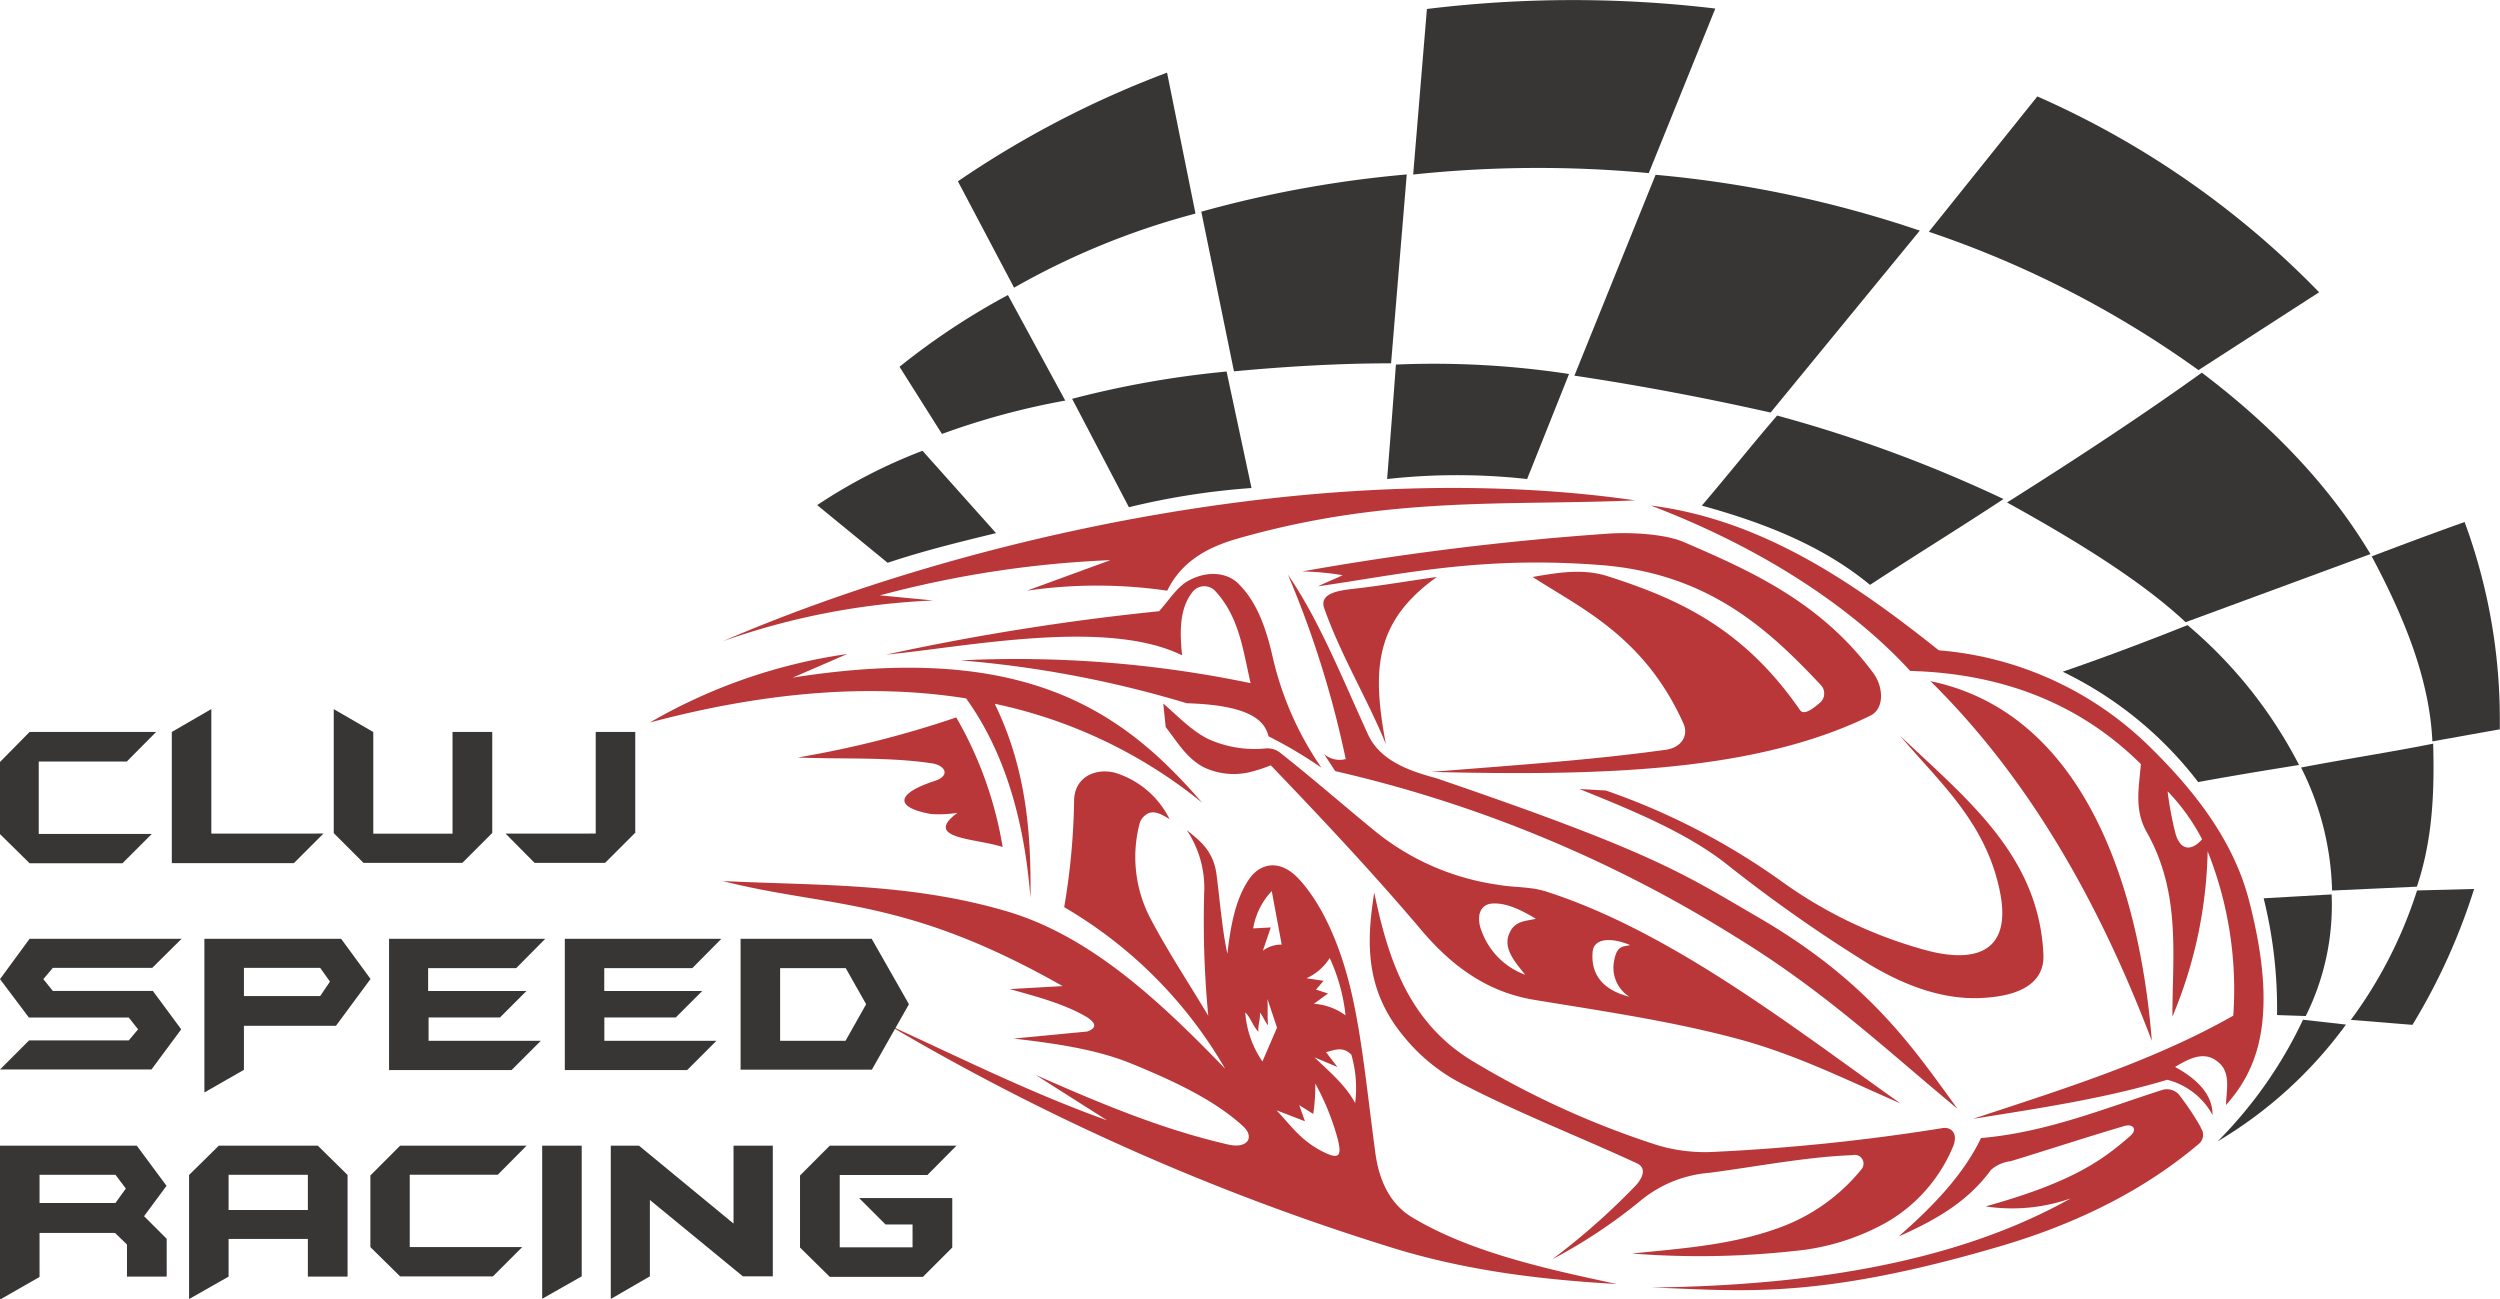
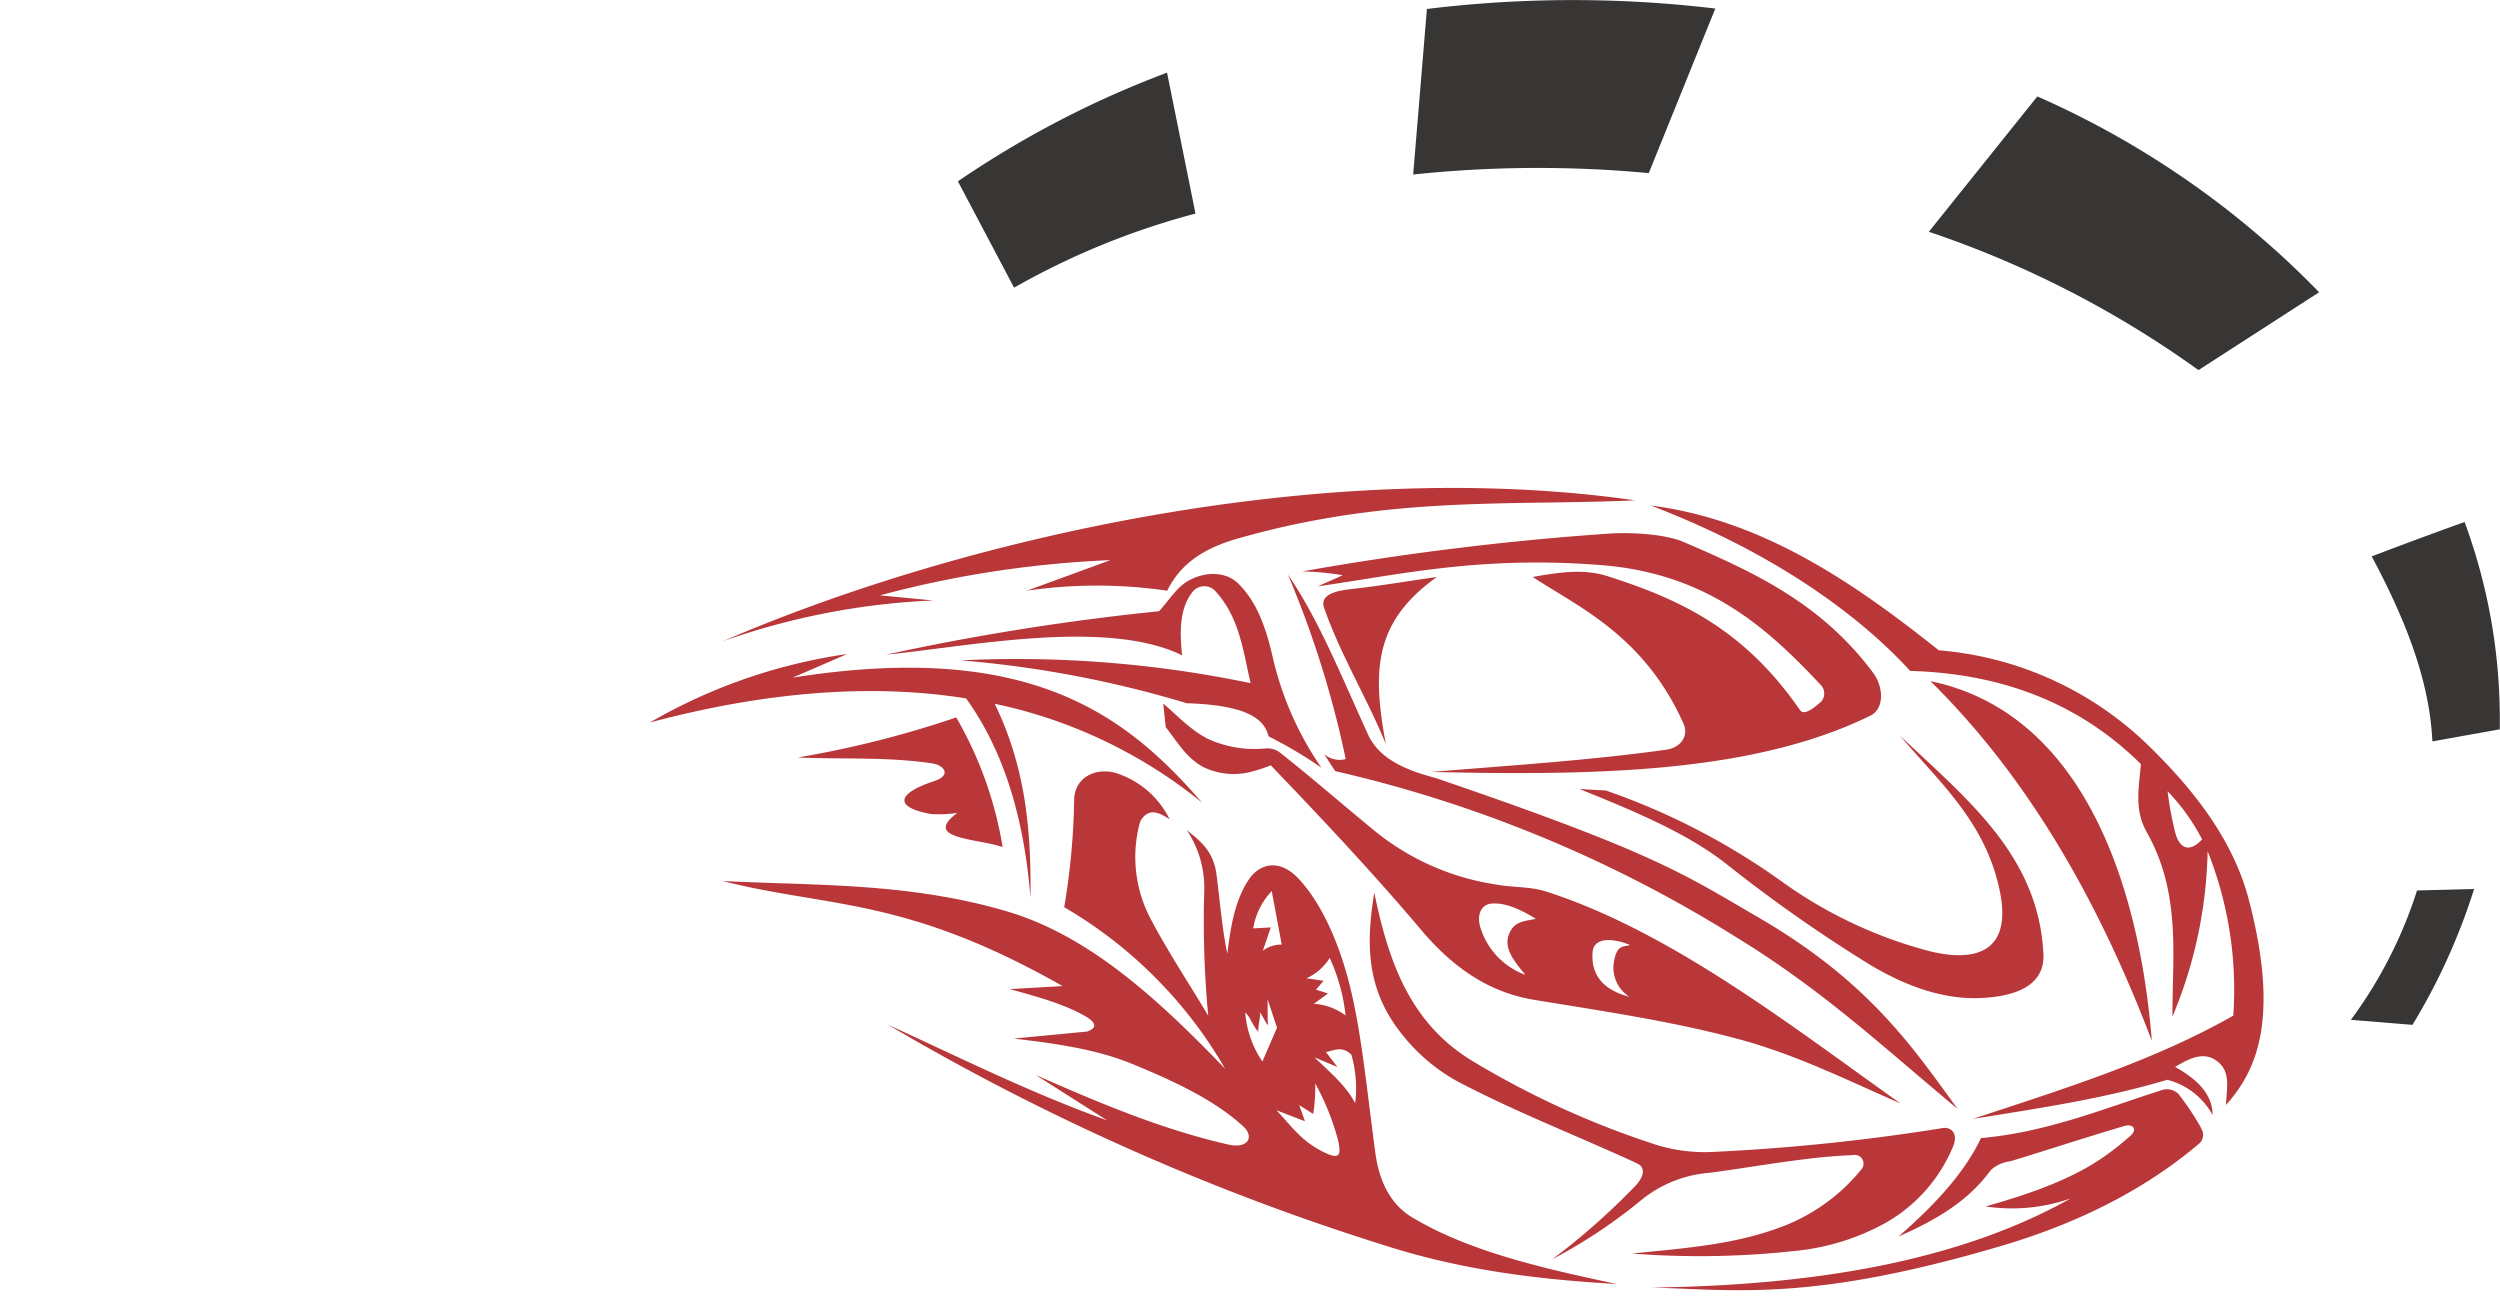
<svg xmlns="http://www.w3.org/2000/svg" id="Layer_1" data-name="Layer 1" viewBox="0 0 283.9 147.51">
  <defs>
    <style>.cls-1,.cls-3{fill:#383535;}.cls-1,.cls-2{fill-rule:evenodd;}.cls-2{fill:#b93639;}</style>
  </defs>
  <title>img-racing-logo</title>
-   <path class="cls-1" d="M264.7,178.82l7.72-.44a28.23,28.23,0,0,1-2.94,13.81l-3.26-.11a51.73,51.73,0,0,0-1.52-13.26m7.77-.88,9.63-.44c1.81-5.4,2-10.8,1.85-16.24-5,1-10,1.75-15,2.71A32.7,32.7,0,0,1,272.47,177.93Zm-15.2-12.31a42.78,42.78,0,0,0-15.39-12.54c6-2.06,11.18-4.1,14.18-5.29a51.76,51.76,0,0,1,12.66,15.88C266.78,164,262.64,164.64,257.27,165.62Zm-1.44-18.16,21-7.74c-4.2-7-10.25-13.86-19.15-20.6q-9.13,6.56-22.12,14.74C243.75,138.39,251,142.93,255.83,147.46ZM200.9,134.23c7.67,2.1,14.05,4.82,19.1,9,5.05-3.32,10.11-6.42,15.16-9.75A155.26,155.26,0,0,0,209.45,124C206.53,127.39,203.82,130.81,200.9,134.23Zm7.81-10.57L225.65,103a129.25,129.25,0,0,0-30-6.34l-9.22,22.81Q197.34,121.1,208.71,123.66Zm-22.89-4.38-4.76,11.93a72,72,0,0,0-15.9,0q0.52-6.49,1-13A101.7,101.7,0,0,1,185.82,119.28ZM167.39,96.62l-1.78,21.45c-5.79,0-11.76.34-17.84,0.91l-3.71-18.13A129,129,0,0,1,167.39,96.62ZM146.93,119l2.83,13.23a83.41,83.41,0,0,0-13.92,2.18l-6.45-12.31A110.41,110.41,0,0,1,146.93,119Zm-34.53,9,8.35,9.35c-4.11,1-8.21,2-12.31,3.37l-8-6.55A60.4,60.4,0,0,1,112.4,128Zm9.69-17.7,6.52,12a84.12,84.12,0,0,0-14,3.79l-4.82-7.63A79.88,79.88,0,0,1,122.09,110.32Zm147.07,82.31,4.89,0.55a48.9,48.9,0,0,1-14.57,13.26A49.41,49.41,0,0,0,269.16,192.63Z" transform="translate(-7.64 -76.81)" />
  <path class="cls-2" d="M192.67,190h0a3.9,3.9,0,0,1-1.8-3.56c0.25-2.41,1.13-2.09,1.89-2.31-2.18-.9-4.12-0.79-4.26.77-0.28,3.14,1.89,4.52,4.17,5.1m-11.84-2.5h0a8.3,8.3,0,0,1-4.92-4.91c-0.71-1.76-.15-3.07,1.14-3.17,1.54-.12,3.22.64,5,1.73-1.08.27-2.39,0.18-3,1.64C178.29,184.45,179.62,186,180.84,187.49ZM116.73,151.8a123.79,123.79,0,0,1,25.68,4.87c7.78,0.23,8.89,2.29,9.29,3.76a49.54,49.54,0,0,1,6,3.56,36.44,36.44,0,0,1-5.56-12.68c-0.81-3.51-1.88-6.26-3.89-8.24-1.27-1.25-3.51-1.49-5.64-.32-1.32.72-2.22,2.23-3.34,3.47a279.06,279.06,0,0,0-31,4.93c9.08-.87,25-4.16,33.61.08-0.28-2.65-.3-5.25,1.11-7.1a1.7,1.7,0,0,1,2.62-.24c2.8,3,3.2,6.87,4.05,10.5A130.27,130.27,0,0,0,116.73,151.8Zm76.59-18.17c-35.28-5.07-76.53,4.31-103.59,16a81.79,81.79,0,0,1,23.9-4.63l-6.07-.58a119.91,119.91,0,0,1,26.18-4l-9.49,3.47a55.15,55.15,0,0,1,15.94,0c1.58-3.22,4.37-4.88,8-5.92C165.34,133.06,179,134.27,193.32,133.63Zm-22.5,8.7c-3.2.45-6.39,1-9.6,1.36-1.58.18-3.8,0.51-3.2,2.2,1.94,5.47,4.91,10.28,7,15.43C163.45,152.92,163.68,147.43,170.81,142.33ZM121.5,173a43.44,43.44,0,0,0-5.27-14.72,115.55,115.55,0,0,1-18,4.55c5.09,0.22,10.23-.09,15.27.67,1.45,0.22,2.15,1.39.26,2-4.4,1.45-4.56,3-.4,3.75a13.52,13.52,0,0,0,3-.13C112.33,172.1,118.56,172,121.5,173Zm35.34,17.8h0a6.78,6.78,0,0,1,3.6,1.32,20.71,20.71,0,0,0-1.8-6.52A6,6,0,0,1,156,187.9l1.95,0.29-0.87,1,1.37,0.44Zm0.07,6.08h0c1.69,1.63,3.54,3.15,4.62,5.2a13.63,13.63,0,0,0-.43-5.5c-1-1-1.92-.51-2.88-0.29l1.3,1.69Zm0.07,2.93h0a28.55,28.55,0,0,1,2.6,6.45c0.42,1.8.12,2.2-1.44,1.47-2.75-1.29-3.91-3.14-5.55-4.84l3.24,1.25-0.65-1.83,1.59,1A20.16,20.16,0,0,0,157,199.84Zm-4.32-6.3h0L151,197.35a11.3,11.3,0,0,1-1.95-5.57c0.67,0.64.84,1.56,1.51,2.2-0.12-.63.26-1.56,0.14-2.2,0.38,0.44.55,1,.94,1.47-0.1-1,0-2.05-.07-3ZM152.06,178h0l1.13,6.08a3.44,3.44,0,0,0-2.14.69l0.9-2.64-2,.11A8.1,8.1,0,0,1,152.06,178Zm-62.51-1.15c10.49,0.54,21.19.15,32.39,3.44,9.39,2.76,17.23,10,24.83,17.89a50.47,50.47,0,0,0-18.28-18.35,78.74,78.74,0,0,0,1.13-12.27c0.13-2.56,2.48-3.55,4.63-3a10.26,10.26,0,0,1,6.21,5.28c-0.87-.54-1.8-1.09-2.6-0.57a1.86,1.86,0,0,0-.79,1,15,15,0,0,0,1.24,10.89c2,3.79,4.36,7.34,6.54,11a113.48,113.48,0,0,1-.45-14.33,11.8,11.8,0,0,0-2-6.77c1.42,1.19,3,2.27,3.38,5,0.42,3.27.66,6.38,1.24,9.06,0.38-3.29.95-6.28,2.48-8.49,1.25-1.8,3.49-2.32,5.64,0,2.6,2.8,4.8,7.54,6.09,13.42,1.12,5.08,1.63,10.43,2.59,17.66,0.37,2.75,1.42,5.68,4.18,7.34,6.35,3.81,14.54,5.74,23.25,7.57-8.76-.5-17.49-1.54-26.29-4.36a269.27,269.27,0,0,1-56.53-25.11c8.24,3.77,16.35,7.82,24.94,10.89l-8.12-5.16c7,3.08,14.18,6.15,21.89,7.91,2.17,0.49,3-.83,1.69-2.06-3.25-3-7.89-5.16-12.64-7.11-4.07-1.67-8.69-2.31-13.43-2.87l8.35-.8q1.58-.57,0-1.61c-2.51-1.5-5.68-2.34-8.8-3.21l6-.34C110.34,178.58,101.73,179.94,89.55,176.82Zm-8.08-18c13-3.46,25-4.46,35.88-2.73,4.27,5.93,6.6,13.58,7.31,22.67,0.09-7.35-.47-14.71-4.06-22.06a55.41,55.41,0,0,1,23.54,11.22c-8.75-10.1-19.75-18.41-46.48-14.19l6.19-2.68A62.16,62.16,0,0,0,81.47,158.84Zm172.32,7.81h0a23.48,23.48,0,0,1,3.92,5.46c-1.22,1.38-2.43,1.27-3-.57A38.07,38.07,0,0,1,253.79,166.65ZM187,166.41c6.19,2.49,12.2,5,16.62,8.46A168.33,168.33,0,0,0,220,186.37c4.11,2.45,8.29,3.93,12.43,3.78,5.63-.21,7.38-2.39,7.26-4.93-0.5-11.3-8.78-17.72-16.3-24.88,4.51,5.33,9.82,9.89,11.38,17.82,1.31,6.66-2.67,8-8.07,6.65A50.71,50.71,0,0,1,210,176.93a78.31,78.31,0,0,0-20-10.35Zm39.84-12.27C237.86,165,245.89,178.93,252,195,250.58,177.11,244.08,157.69,226.8,154.15Zm30.73,50.7a31.87,31.87,0,0,0-2.53-3.78,1.85,1.85,0,0,0-1.93-.45c-6.65,2.13-13.1,4.79-20.51,5.44-1.9,4-5.29,7.63-9.36,11.18,4.05-1.8,7.8-3.87,10.48-7.55a4.07,4.07,0,0,1,2.23-1c4.32-1.31,8.6-2.73,12.93-4,1-.29,1.52.39,0.67,1.13-3.42,3-6.92,5.34-16.42,8a20.07,20.07,0,0,0,9.66-.91c-12.57,7.06-28.92,9.9-47.64,10.12,9.95,0.3,18.43,1.55,39.61-4.68,8.64-2.54,16.34-6.32,22.67-11.71A1.34,1.34,0,0,0,257.53,204.85ZM163.7,178.16c1.55,7.49,3.89,14.76,11.17,19.15a100,100,0,0,0,20.93,9.53,18.83,18.83,0,0,0,6.63.77,233,233,0,0,0,25.85-2.7c0.85-.13,1.8.53,1.14,2.12a17.8,17.8,0,0,1-7.67,8.66,26.49,26.49,0,0,1-10.32,3.18,99,99,0,0,1-18.47.29c6-.61,12-1,17.61-3.27a21.37,21.37,0,0,0,8.43-6.26,1,1,0,0,0-1-1.64c-5.08.18-10.63,1.26-16.19,2a14,14,0,0,0-7.76,3.08,59.7,59.7,0,0,1-10.13,6.74,78.1,78.1,0,0,0,9.47-8.37c0.91-1,1.17-2,.19-2.5-6.48-3-13.16-5.59-19.51-8.85a20.68,20.68,0,0,1-7.1-5.68C162.52,189,162.87,183.48,163.7,178.16Zm31.41-43.94c14.65,5.59,24.12,12.95,29.45,18.78,10.32,0.29,19.16,3.61,26.2,10.58-0.23,2.76-.77,5.19.67,7.74,3.91,6.94,2.9,14,2.91,20.94a51,51,0,0,0,4-18.78,42.34,42.34,0,0,1,2.91,18.67c-9.21,5.22-19.44,8.37-29.56,11.72,7.45-1.2,14.92-2.3,22.06-4.44a8.13,8.13,0,0,1,5.15,4c0-2-1.25-3.8-4.26-5.46,1.45-.84,3.32-2,5-0.46,1.36,1.2.81,3.19,0.79,4.78,3.2-3.62,6.26-9.28,2.58-23.33-1.74-6.64-6.09-12.29-11.2-17.3a38.61,38.61,0,0,0-24-11C218,142.84,207.64,135.81,195.11,134.22Zm-41.21,7.85c3.49,5.09,6,11.37,9.07,18.1,1.32,2.93,4.5,4.14,7.73,5,24.94,8.51,28.1,10.87,36.62,15.82,12.6,7.32,17.57,14.81,22.62,21.74-7.93-6.56-15.1-13.35-25.09-19.46a147.87,147.87,0,0,0-45.58-18.89L158,162.44a2.7,2.7,0,0,0,2.46.57A113,113,0,0,0,153.9,142.07Zm1.63-.37a327,327,0,0,1,34.9-4.3c2.24-.14,6.09,0,8.36.94,7.85,3.38,15.63,6.88,21.58,14.9,1.14,1.54,1.31,4-.31,4.83-13.24,6.51-31.16,6.84-49.87,6.4,9-.74,18-1.31,26.64-2.52,1.65-.23,2.6-1.51,2-2.94-4.47-10-11.86-13.22-17.14-16.68,2.68-.46,5.62-1,8.47-0.1,8.14,2.6,15.49,5.95,21.89,15.22,0.49,0.71,1.73-.38,2.38-0.94a1.4,1.4,0,0,0,0-1.89c-5.9-6.28-12.74-12.69-25-13.64-13.77-1.08-23,1.12-32.11,2.41,0.76-.38,2-0.87,2.79-1.26A31.86,31.86,0,0,0,155.53,141.7Zm-15.79,15,0.28,2.69c1.22,1.51,2.26,3.44,4.26,4.52a7.89,7.89,0,0,0,5.3.58,17.34,17.34,0,0,0,2.37-.77c6,6.25,11.76,12.4,17.14,18.76,4.34,5.12,8.58,7.19,12.88,7.89,8,1.31,15.95,2.48,23.39,4.52,6.47,1.78,12.2,4.66,18.09,7.22-12.11-8.58-26-19.5-40.24-24.06-1.81-.58-3.69-0.44-5.49-0.77a28.5,28.5,0,0,1-13.83-6c-3.67-3-7.21-6.1-10.89-9a2.33,2.33,0,0,0-1.61-.48,12.76,12.76,0,0,1-6.53-1.06C142.87,159.74,141.38,158.11,139.74,156.7Z" transform="translate(-7.64 -76.81)" />
  <path class="cls-1" d="M283.87,161l7.65-1.37c0-.38,0-0.77,0-1.15a64.71,64.71,0,0,0-4-22.39q-4.25,1.51-10.55,3.9c3.74,7,6.57,14,6.89,21m-57.18-57.86a115.55,115.55,0,0,1,30.62,15.71L271,110A101.65,101.65,0,0,0,239,87.76Zm-31.81-6.65,7.56-18.7a136.55,136.55,0,0,0-32.75.05l-1.56,18.8A134.82,134.82,0,0,1,194.89,96.47Zm-51.47,4.58-3.23-16a111.46,111.46,0,0,0-23.75,12.34l6.38,12.08A85.72,85.72,0,0,1,143.42,101.06ZM274.6,192.63c1.89,0.13,4.86.4,7,.56a70.05,70.05,0,0,0,7-15.43l-6.48.17A50.46,50.46,0,0,1,274.6,192.63Z" transform="translate(-7.64 -76.81)" />
-   <path class="cls-3" d="M116.26,206.91l-3.3,3.33H103v8.22h8.27v-2.6h-3.07l-3-3h10.58v5.62l-3.33,3.33H101.87l-3.38-3.33V210.3l3.38-3.39h14.39ZM95.4,221.75H92l-10.56-8.67v8.67L77,224.32V206.91h3.2l10.74,8.85v-8.85H95.4v14.84Zm-21.7,0-4.49,2.55V206.91H73.7v14.87Zm-6.23-14.87-3.3,3.33h-10v8.22H66.94l-3.33,3.33H53.08l-3.38-3.33V210.3l3.38-3.39H67.47ZM42.6,214.22v-4h-9v4h9Zm4.51,7.56H42.6v-4.28h-9v4.28l-4.49,2.55V210.24l3.38-3.33H43.73l3.38,3.33v11.54Zm-25.18-10-1.18-1.56H12.13v3.2h8.62Zm4.61,10H22.06v-3.64l-1.36-1.32H12.13v5l-4.49,2.57V206.91H23.17l3.38,4.56L24,214.92l2.57,2.57v4.26ZM106,190.85l-2.32-4.1H96.23V195h7.43Zm4.86,0-4.21,7.43H91.74V183.42h14.89Zm-21.3-7.43-3.3,3.33h-10v2.6H87.38l-3,3H76.27V195H89l-3.33,3.33H71.78V183.42H89.55Zm-20,0-3.3,3.33h-10v2.6H67.42l-3,3H56.31V195H69.06l-3.33,3.33H51.82V183.42H69.59Zm-24.45,4.86L44,186.72H35.34v3.2H44Zm4.61-.3-3.93,5.32H35.34v5l-4.49,2.57V183.42H46.38Zm-21.5,5.72-3.38,4.56H7.64l3.3-3.3H22.26l1.06-1.26-1.06-1.34H10.92L7.64,188,11,183.42H28.26l-3.33,3.3H13.64L12.56,188l1.08,1.34H25Zm51.51-22.28-3.38,3.38h-8l-3.3-3.33H75.29V159.93h4.49v11.49Zm-16.21,0-3.38,3.38H48.92l-3.38-3.38V157.34l4.49,2.6v11.54h9V159.93h4.51V171.4Zm-19.18.08-3.33,3.33H27.15V159.93l4.49-2.6v14.14H44.39Zm-19-11.54-3.3,3.33h-10v8.22H24.88l-3.33,3.33H11l-3.38-3.33v-8.15L11,159.93H25.41Z" transform="translate(-7.64 -76.81)" />
</svg>